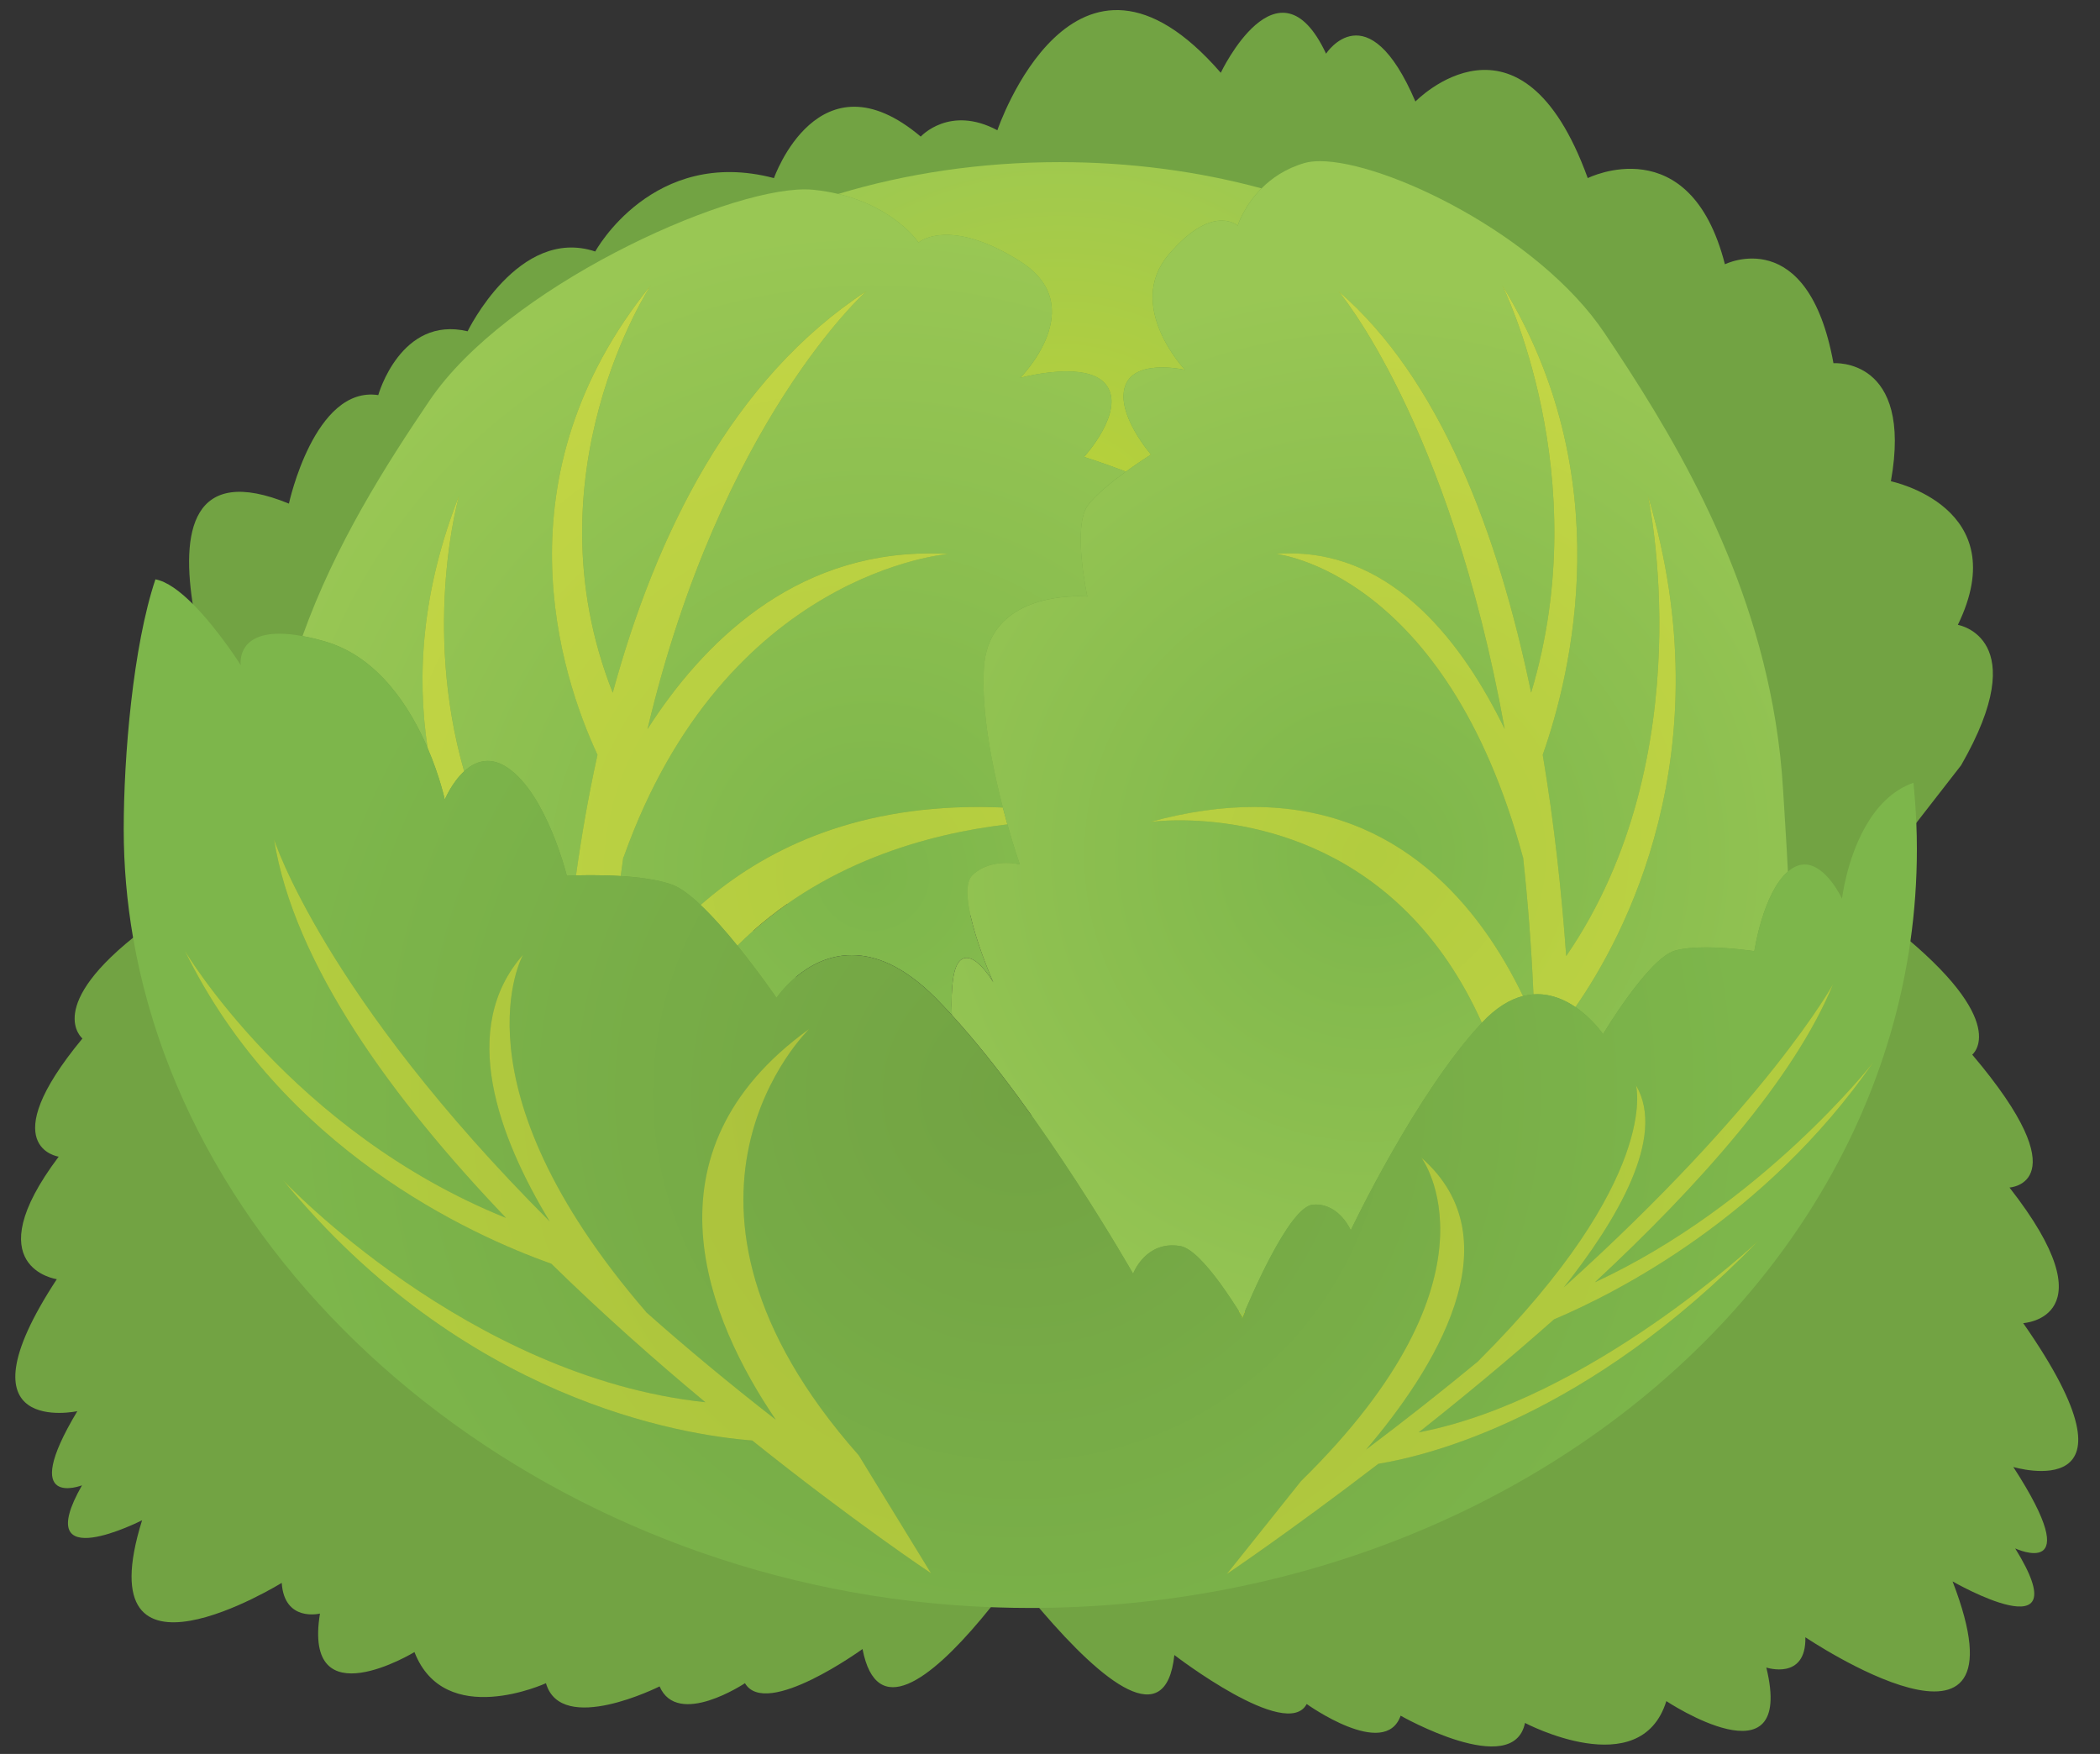
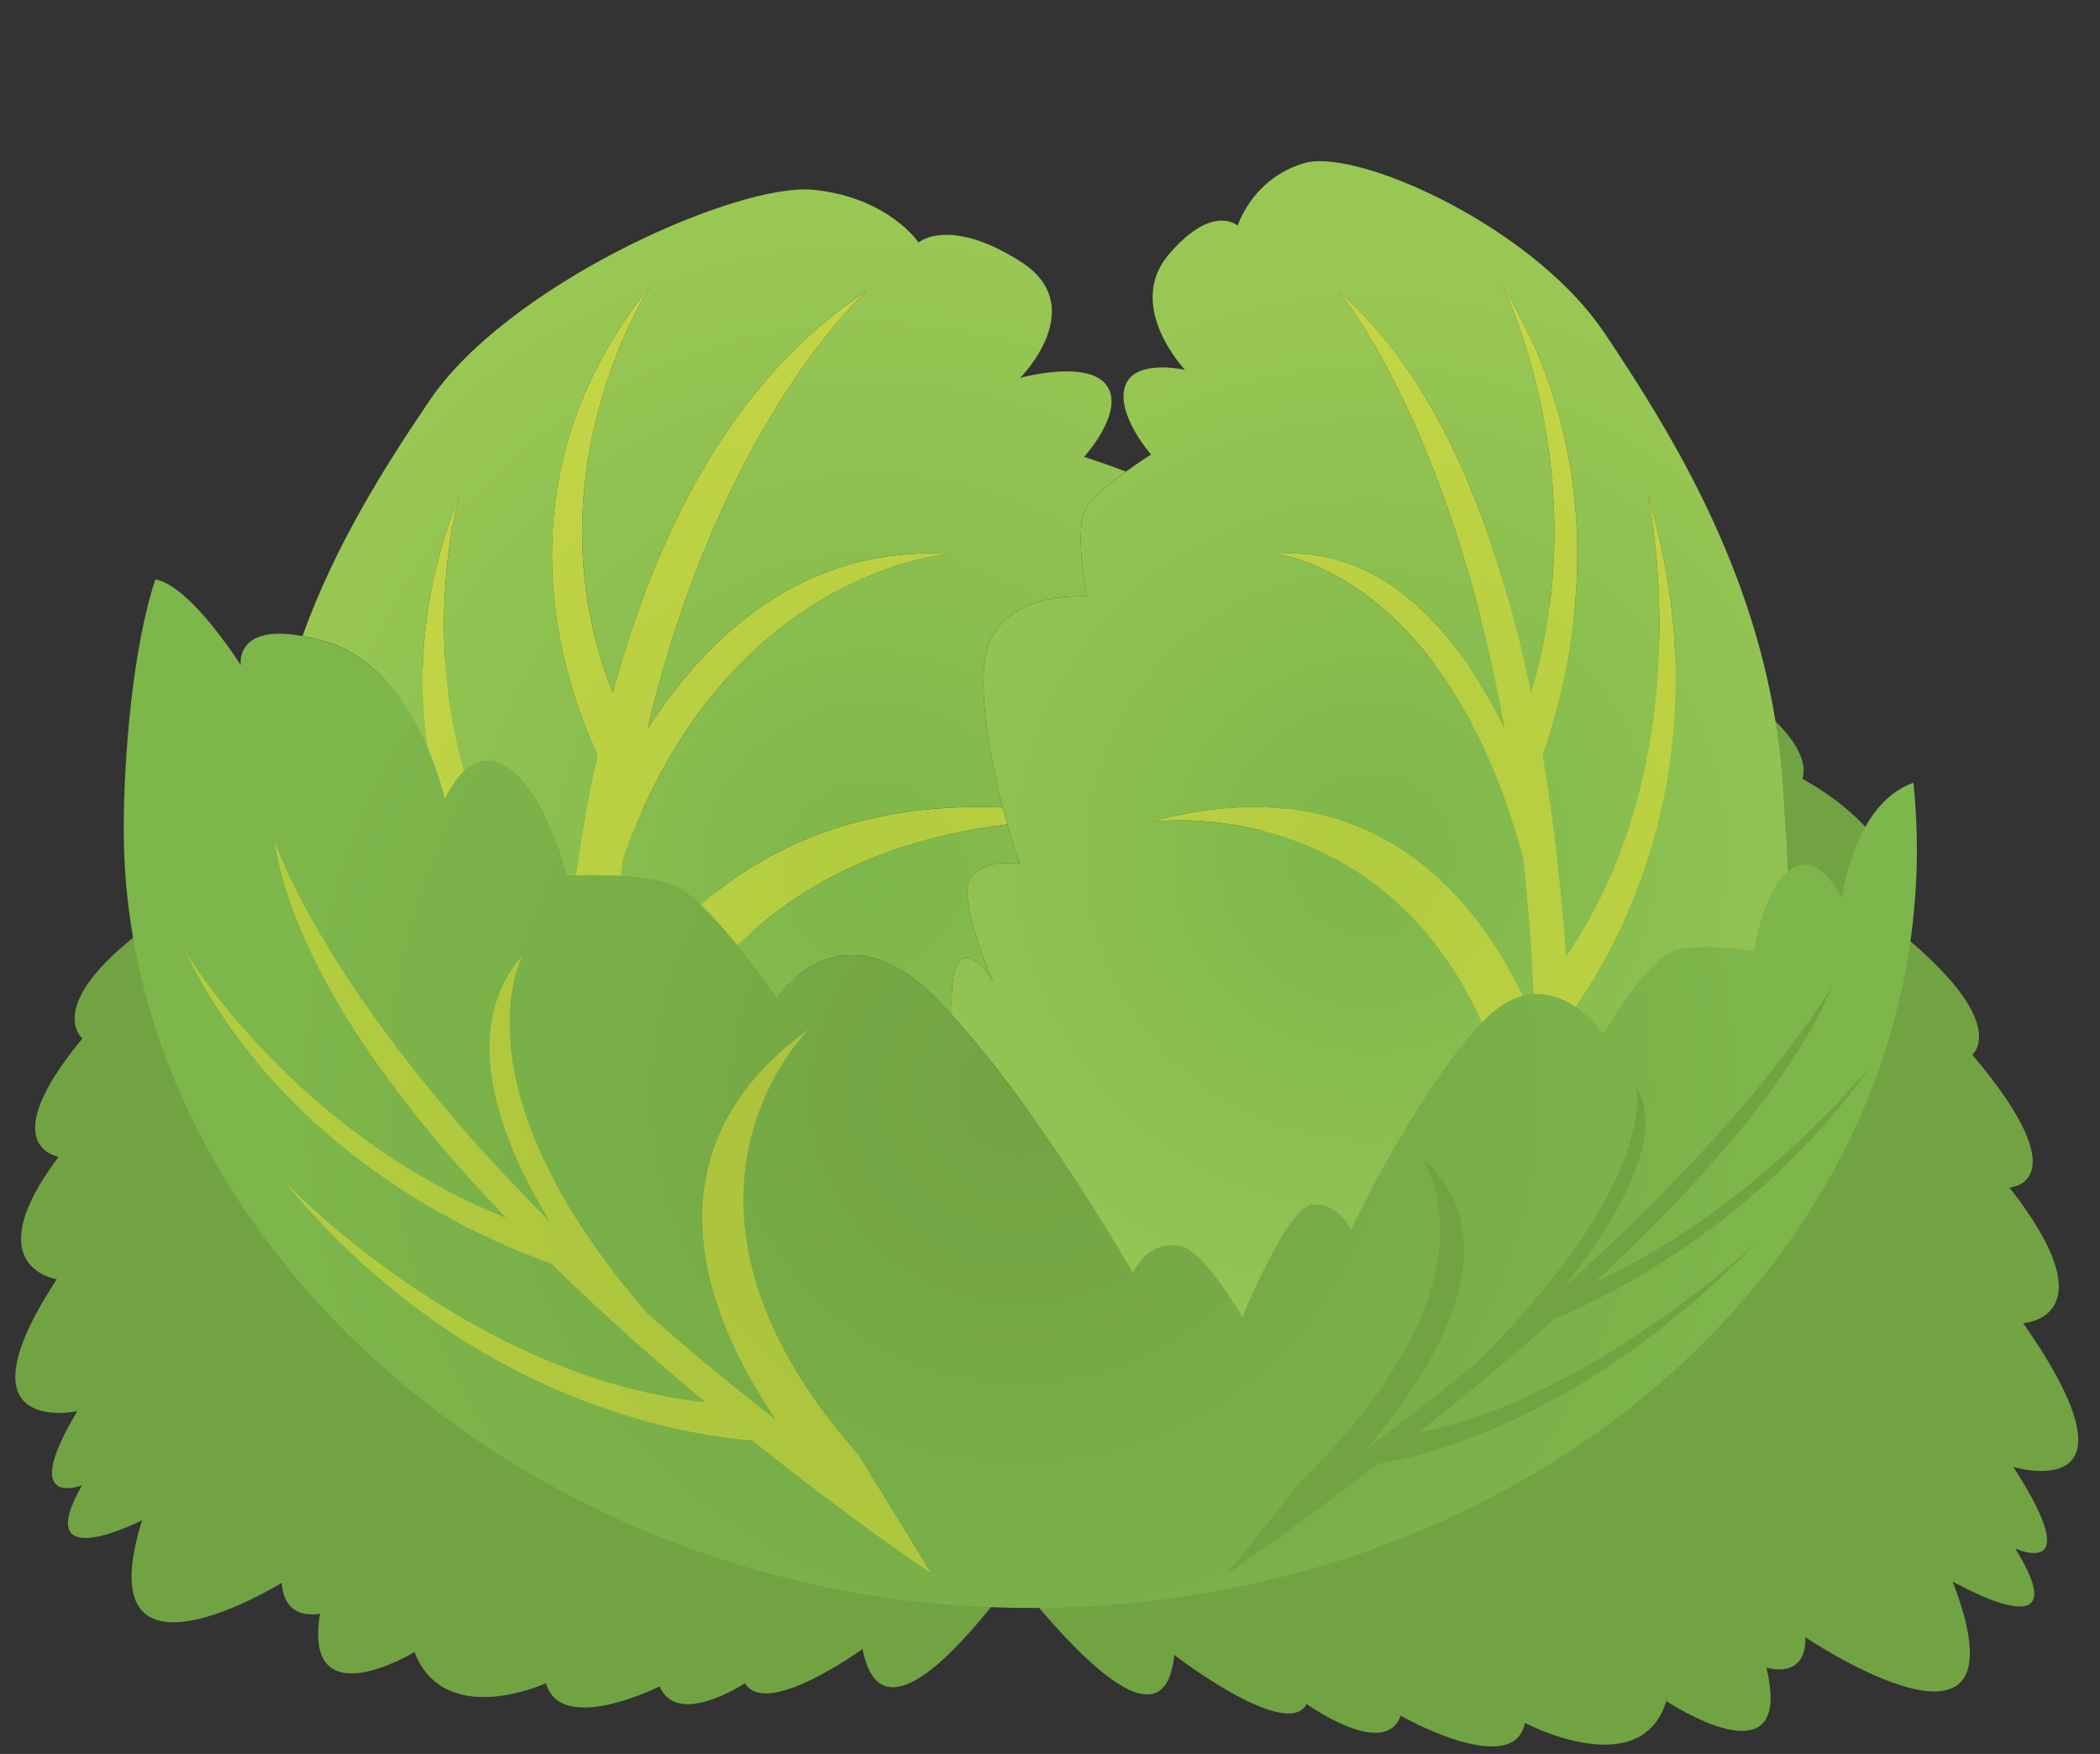
<svg xmlns="http://www.w3.org/2000/svg" version="1.1" viewBox="0 0 546 456">
  <rect x="0" y="0" width="546" height="456" fill="#333333" stroke="none" />
  <defs>
    <radialGradient id="g" cx="275.49" cy="139.23" r="121.8" gradientUnits="userSpaceOnUse">
      <stop stop-color="#BBD236" offset="0" />
      <stop stop-color="#99C754" offset="1" />
    </radialGradient>
    <radialGradient id="f" cx="226.88" cy="227.16" r="167.82" gradientUnits="userSpaceOnUse">
      <stop stop-color="#7DB64B" offset="0" />
      <stop stop-color="#99C754" offset="1" />
    </radialGradient>
    <radialGradient id="e" cx="226.88" cy="227.16" r="167.82" gradientUnits="userSpaceOnUse">
      <stop stop-color="#B2CC3F" offset="0" />
      <stop stop-color="#C4D646" offset="1" />
    </radialGradient>
    <radialGradient id="d" cx="356.42" cy="222.27" r="149.02" gradientUnits="userSpaceOnUse">
      <stop stop-color="#7DB64B" offset="0" />
      <stop stop-color="#99C754" offset="1" />
    </radialGradient>
    <radialGradient id="c" cx="356.42" cy="222.27" r="149.02" gradientUnits="userSpaceOnUse">
      <stop stop-color="#B2CC3F" offset="0" />
      <stop stop-color="#C4D646" offset="1" />
    </radialGradient>
    <radialGradient id="b" cx="265.28" cy="284.34" r="190.02" gradientUnits="userSpaceOnUse">
      <stop stop-color="#72A343" offset="0" />
      <stop stop-color="#72A343" offset=".005" />
      <stop stop-color="#7DB64B" offset="1" />
    </radialGradient>
    <radialGradient id="a" cx="265.28" cy="284.34" r="190.02" gradientUnits="userSpaceOnUse">
      <stop stop-color="#A9BE3B" offset="0" />
      <stop stop-color="#A9BE3B" offset=".005" />
      <stop stop-color="#B2CC3F" offset="1" />
    </radialGradient>
  </defs>
-   <path d="m63.505 201.46s-38.994-91.269 11.612-70.527c0 0 6.63-30.694 23.232-28.213 0 0 5.801-20.733 23.232-16.592 0 0 13.271-27.373 33.184-20.742 0 0 14.941-27.383 46.465-19.082 0 0 11.621-33.194 38.164-10.791 0 0 7.48-8.291 19.922-1.651 0 0 19.922-58.916 58.086-14.941 0 0 14.931-31.514 27.373-4.971 0 0 10.791-16.601 23.232 12.442 0 0 27.373-28.213 44.804 19.912 0 0 26.543-13.272 35.665 22.402 0 0 21.582-10.791 28.223 25.723 0 0 20.742-1.66 14.931 30.693 0 0 32.354 6.641 17.411 37.334 0 0 19.923 3.32 0.841 36.514l-29.023 37.334s-349.32 19.912-417.35-34.844" fill="#72A343" />
  <path d="m280.26 385.23s-48.73 81.035-56.006 43.496c0 0-25.078 18.203-30.566 8.886 0 0-17.52 11.69-22.197 0.831 0 0-25.586 12.88-29.541-0.831 0 0-26.329 12.11-34.19-8.095 0 0-29.072 17.666-24.57-10.01 0 0-9.258 2.314-9.942-7.979 0 0-51.259 31.651-36.308-16.279 0 0-29.317 14.981-15.625-9.082 0 0-16.709 6.533-1.211-19.277 0 0-32.403 6.992-5.332-34.317 0 0-21.26-2.968 0.488-31.855 0 0-17.266-2.402 6.172-30.723 0 0-10.313-8.359 15.576-28.086 0 0-9.414-19.424 19.307-33.847 0 0-6.367-11.407 25.967-25.635l39.716-12.549s167.88 146.27 158.26 215.35" fill="#72A343" />
  <path d="m239.76 376.89s61.192 94.199 65.576 53.398c0 0 29.258 22.52 34.405 12.735 0 0 20.332 14.589 24.424 3.037 0 0 29.306 16.67 32.334 1.884 0 0 30.047 15.889 36.748-5.673 0 0 33.574 22.275 25.996-8.731 0 0 10.39 3.447 10.156-7.871 0 0 59.248 39.863 38.271-14.521 0 0 33.594 19.345 16.28-8.575 0 0 18.965 8.828-0.489-21.172 0 0 36.21 10.821 2.569-37.402 0 0 23.036-1.269-3.565-35.254 0 0 18.711-1.025-9.687-34.551 0 0 10.516-8.242-19.785-32.539 0 0 8.496-20.556-24.395-39.218 0 0 5.899-12.012-30.948-30.821l-44.765-17.636s-170.26 145.64-153.12 222.91" fill="#72A343" />
  <path d="m323.07 342.4 1.033-0.689-0.039-0.059-1.497-2.243-0.731 2.595c-0.09 0.32-0.141 0.512-0.143 0.517l2.37 0.734c6e-3 -0.016 0.056-0.152 0.148-0.366l0.264-0.62-0.372-0.558-1.033 0.689-1.141-0.489c-0.13 0.301-0.197 0.491-0.205 0.512l1.17 0.416 1.199 0.318 0.034-0.123c0.022-0.083 0.056-0.204 0.099-0.356l-1.195-0.337-1.033 0.689 0.039 0.058 1.033-0.688-1.141-0.489 1.141 0.489" fill="#FFF101" />
-   <path d="m292.73 122.62c-5.814-2.224-10.878-3.824-10.878-3.824s10.753-11.748 5.86-18.584c-2.011-2.814-6.177-3.643-10.382-3.643-6.009 0-12.098 1.69-12.098 1.69s18.574-18.584 0-30.313c-8.578-5.418-14.865-6.877-19.149-6.877-4.997 0-7.267 1.985-7.267 1.985s-6.07-9.112-20.903-12.624c17.602-5.319 37.083-8.275 57.573-8.275 18.545 0 36.265 2.421 52.511 6.824-4.641 4.66-6.212 9.69-6.212 9.69s-1.429-1.32-4.132-1.32c-3.048 0-7.717 1.678-13.788 8.82-11.465 13.477 4.248 30 4.248 30s-2.744-0.642-5.957-0.642c-3.807 0-8.275 0.901-9.62 4.841-2.48 7.266 6.739 17.813 6.739 17.813s-3.006 1.875-6.545 4.439z" fill="url(#g)" />
  <path d="m247.47 263.88c-1.414-1.545-2.827-3.033-4.235-4.452-8.287-8.333-15.644-11.111-21.768-11.111-12.249 0-19.571 11.111-19.571 11.111s-4.499-6.596-10.168-13.583c21.723-21.61 49.711-29.11 70.203-31.521 1.77 6.277 3.228 10.416 3.228 10.416s-1.492-0.39-3.585-0.39c-2.542 0-5.971 0.575-8.691 3.125-4.961 4.648 5.362 27.881 5.362 27.881s-3.657-6.326-6.908-6.326c-0.562 0-1.112 0.189-1.628 0.632-1.873 1.595-2.494 6.761-2.239 14.218zm-65.301-28.6c-2.733-2.582-5.339-4.552-7.5-5.315-3.655-1.292-8.597-1.923-13.273-2.211 0.214-1.638 0.436-3.261 0.667-4.869l0.088-0.039c26.445-74.424 84.482-78.838 84.482-78.838-1.642-0.095-3.262-0.142-4.855-0.142-35.681 0-59.151 23.41-73.416 45.669 19.023-80.205 56.904-113.85 56.904-113.85-34.786 22.763-54.678 63.027-65.947 104.39-22.49-56.797 9.883-105.9 9.883-105.9-40.235 49.658-23.595 101.06-13.848 122.05-2.343 10.614-4.171 21.157-5.592 31.36-1.494 0.044-2.387 0.096-2.387 0.096s-5.195-21.133-15.351-28.047c-1.886-1.284-3.638-1.807-5.237-1.807-2.384 0-4.433 1.16-6.101 2.691-10.954-38.165-1.299-71.724-1.299-71.724-9.687 24.618-11.089 46.726-8.188 65.716-4.471-10.395-12.744-23.709-26.704-27.747-2.148-0.621-4.088-1.081-5.838-1.403 8.497-23.762 21.674-44.458 33.045-61.254 19.81-29.254 76.054-54.867 97.55-54.867 0.777 0 1.513 0.034 2.196 0.102 2.32 0.234 4.474 0.605 6.47 1.077 14.833 3.512 20.903 12.624 20.903 12.624s2.27-1.985 7.267-1.985c4.284 0 10.571 1.459 19.149 6.877 18.574 11.729 0 30.313 0 30.313s6.089-1.69 12.098-1.69c4.205 0 8.371 0.829 10.382 3.643 4.893 6.836-5.86 18.584-5.86 18.584s5.064 1.6 10.878 3.824c-3.613 2.617-7.78 5.952-9.871 8.744-4.132 5.528-0.157 23.731-0.157 23.731s-0.829-0.074-2.198-0.074c-6.24 0-23.671 1.545-24.697 18.707-0.685 11.47 2.192 25.701 4.93 36.216-2.182-0.095-4.329-0.141-6.431-0.141-32.847 0-56.001 11.273-72.142 25.48z" fill="url(#f)" />
  <path d="m191.72 245.85c-3.022-3.724-6.377-7.559-9.559-10.565 16.141-14.207 39.295-25.48 72.142-25.48 2.102 0 4.249 0.046 6.431 0.141 0.403 1.548 0.804 3.016 1.189 4.383-20.492 2.411-48.48 9.911-70.203 31.521zm-30.332-18.091c-2.697-0.167-5.307-0.22-7.527-0.22-1.611 0-3.019 0.028-4.107 0.06 1.421-10.203 3.249-20.746 5.592-31.36-9.747-20.986-26.387-72.392 13.848-122.05 0 0-32.373 49.101-9.883 105.9 11.269-41.367 31.161-81.631 65.947-104.39 0 0-37.881 33.642-56.904 113.85 14.265-22.259 37.735-45.669 73.416-45.669 1.593 0 3.213 0.047 4.855 0.142 0 0-58.037 4.414-84.482 78.838l-0.088 0.039c-0.231 1.608-0.453 3.231-0.667 4.869zm-45.749-19.869s-1.254-5.938-4.448-13.366c-2.901-18.99-1.499-41.098 8.188-65.716 0 0-9.655 33.559 1.299 71.724-3.242 2.977-5.039 7.358-5.039 7.358z" fill="url(#e)" />
  <path d="m322.89 342.84s0.049-0.186 0.137-0.498c-1.826-2.949-3.74-5.859-5.625-8.477-3.907-5.361-7.716-9.433-10.548-9.912-0.721-0.121-1.405-0.176-2.053-0.176-7.465 0-10.192 7.374-10.192 7.374s-23.619-41.554-47.142-67.267c-0.255-7.457 0.366-12.623 2.239-14.218 0.516-0.443 1.066-0.632 1.628-0.632 3.251 0 6.908 6.326 6.908 6.326s-10.323-23.233-5.362-27.881c2.72-2.55 6.149-3.125 8.691-3.125 2.093 0 3.585 0.39 3.585 0.39s-1.458-4.139-3.228-10.416c-0.385-1.367-0.786-2.835-1.189-4.383-2.738-10.515-5.615-24.746-4.93-36.216 1.026-17.162 18.457-18.707 24.697-18.707 1.369 0 2.198 0.074 2.198 0.074s-3.975-18.203 0.157-23.731c2.091-2.792 6.258-6.127 9.871-8.744 3.539-2.564 6.545-4.439 6.545-4.439s-9.219-10.547-6.739-17.813c1.345-3.94 5.813-4.841 9.62-4.841 3.213 0 5.957 0.642 5.957 0.642s-15.713-16.523-4.248-30c6.071-7.142 10.74-8.82 13.788-8.82 2.703 0 4.132 1.32 4.132 1.32s1.571-5.03 6.212-9.69c2.64-2.651 6.275-5.182 11.18-6.599 1.122-0.323 2.47-0.48 4.004-0.48 16.93 0 56.83 19.091 74.022 44.728 16.486 24.594 37.558 58.476 44.432 100.94 0.94 5.81 1.615 11.779 1.976 17.909 0.374 6.361 0.869 13.474 1.248 21.124-6.508 5.582-8.729 20.682-8.729 20.682s-6.355-0.976-12.598-0.976c-2.934 0-5.843 0.216-8.057 0.849-6.942 2.002-18.681 21.709-18.681 21.709s-2.706-4.008-7.175-7.044c12.25-17.575 38.877-65.984 18.826-133.01 0 0 14.726 67.373-21.231 119.76-1.172-16.347-3.066-34.238-6.103-52.334 7.412-20.986 20.049-72.392-10.528-122.05 0 0 24.6 49.101 7.51 105.9-8.564-41.367-23.672-81.631-50.117-104.39 0 0 28.789 33.642 43.242 113.85-10.835-22.259-28.674-45.669-55.792-45.669-1.211 0-2.443 0.047-3.69 0.142 0 0 44.111 4.414 64.218 78.838l0.049 0.039c1.218 11.16 2.145 23.028 2.698 35.627-0.887 0.06-1.797 0.203-2.726 0.442-11.019-22.874-31.956-49.154-70.067-49.154-8.146 0-17.084 1.202-26.868 3.895 0 0 2.871-0.42 7.645-0.42 16.841 0 57.322 5.238 78.594 52.628-3e-3 4e-3 -5e-3 6e-3 -8e-3 9e-3 -17.169 18.311-34.072 53.926-34.072 53.926s-2.854-6.683-9.1-6.683c-0.25 0-0.504 0.011-0.764 0.033-6.279 0.527-16.806 25.615-18.271 29.209-0.117 0.273-0.176 0.439-0.176 0.439z" fill="url(#d)" />
  <path d="m385.28 265.91c-21.272-47.39-61.753-52.628-78.594-52.628-4.774 0-7.645 0.42-7.645 0.42 9.784-2.693 18.722-3.895 26.868-3.895 38.111 0 59.048 26.28 70.067 49.154-3.352 0.86-6.956 2.968-10.696 6.949zm24.34-4.086c-2.723-1.85-6.102-3.339-9.921-3.339-0.329 0-0.661 0.011-0.997 0.034-0.553-12.599-1.48-24.467-2.698-35.627l-0.049-0.039c-20.107-74.424-64.218-78.838-64.218-78.838 1.247-0.095 2.479-0.142 3.69-0.142 27.118 0 44.957 23.41 55.792 45.669-14.453-80.205-43.242-113.85-43.242-113.85 26.445 22.763 41.553 63.027 50.117 104.39 17.09-56.797-7.51-105.9-7.51-105.9 30.577 49.658 17.94 101.06 10.528 122.05 3.037 18.096 4.931 35.987 6.103 52.334 35.957-52.392 21.231-119.76 21.231-119.76 20.051 67.03-6.576 115.44-18.826 133.01z" fill="url(#c)" />
  <path d="m267.72 418.05c-2.764 0-5.488-0.049-8.223-0.137-0.626-0.019-1.249-0.04-1.874-0.063-111.72-4.16-206.81-80.427-223.02-174.05-1.604-9.259-2.436-18.688-2.436-28.233 0-18.985 2.413-47.559 8.244-64.942 3.017 0.546 6.448 3.143 9.695 6.384 6.63 6.618 12.492 15.921 12.492 15.921s-1.272-8.171 10.03-8.171c1.706 0 3.7 0.187 6.027 0.616 1.75 0.322 3.69 0.782 5.838 1.403 13.96 4.038 22.233 17.352 26.704 27.747 3.194 7.428 4.448 13.366 4.448 13.366s1.797-4.381 5.039-7.358c1.668-1.531 3.717-2.691 6.101-2.691 1.599 0 3.351 0.523 5.237 1.807 10.156 6.914 15.351 28.047 15.351 28.047s0.893-0.052 2.387-0.096c1.088-0.032 2.496-0.06 4.107-0.06 2.22 0 4.83 0.053 7.527 0.22 4.676 0.288 9.618 0.919 13.273 2.211 2.161 0.763 4.767 2.733 7.5 5.315 3.182 3.006 6.537 6.841 9.559 10.565 5.669 6.987 10.168 13.583 10.168 13.583s7.322-11.111 19.571-11.111c6.124 0 13.481 2.778 21.768 11.111 1.408 1.419 2.821 2.907 4.235 4.452 23.523 25.713 47.142 67.267 47.142 67.267s2.727-7.374 10.192-7.374c0.648 0 1.332 0.055 2.053 0.176 2.832 0.479 6.641 4.551 10.548 9.912 1.885 2.618 3.799 5.528 5.625 8.477-0.088 0.312-0.137 0.498-0.137 0.498s0.059-0.166 0.176-0.439c1.465-3.594 11.992-28.682 18.271-29.209 0.26-0.022 0.514-0.033 0.764-0.033 6.246 0 9.1 6.683 9.1 6.683s16.903-35.615 34.072-53.926c3e-3 -3e-3 5e-3 -5e-3 8e-3 -9e-3 3.74-3.981 7.344-6.089 10.696-6.949 0.929-0.239 1.839-0.382 2.726-0.442 0.336-0.023 0.668-0.034 0.997-0.034 3.819 0 7.198 1.489 9.921 3.339 4.469 3.036 7.175 7.044 7.175 7.044s11.739-19.707 18.681-21.709c2.214-0.633 5.123-0.849 8.057-0.849 6.243 0 12.598 0.976 12.598 0.976s2.221-15.1 8.729-20.682c0.316-0.271 0.642-0.52 0.978-0.743 1.163-0.775 2.29-1.1 3.362-1.1 5.608 0 9.724 8.893 9.724 8.893s1.14-10.007 6.052-18.691c2.791-4.936 6.801-9.443 12.513-11.446 0.349 3.45 0.605 6.928 0.753 10.431 0.095 2.268 0.145 4.547 0.145 6.834 0 8.107-0.572 16.1-1.684 23.951-9.205 65.025-55.412 120.3-120.08 149.98-31.76 14.595-67.979 22.988-106.46 23.329-0.813 7e-3 -1.626 0.011-2.441 0.011zm101.85-117.05s23.164 30.645-31.309 84.082l-19.277 24.141s16.699-11.25 39.394-28.652c13.34-2.178 54.512-12.325 98.731-57.911 0 0-43.809 41.25-88.242 49.737 11.162-8.819 23.232-18.779 35.195-29.385 16.269-6.875 54.922-26.465 82.9-66.699 0 0-28.896 36.972-72.285 57.07 27.002-25.098 51.807-52.881 61.924-77.5 0 0-17.197 31.26-70.02 78.828 13.75-17.334 26.719-39.121 18.789-52.519 0 0 6.553 24.17-40.996 71.65l-0.02 0.049c-8.925 7.383-18.632 15.059-29.179 22.998 17.432-20.439 39.082-54.297 14.395-75.889zm-127.51 108.03-18.779-30.645c-58.888-66.553-12.911-110.83-12.911-110.83-44.628 32.139-26.201 75.752-8.652 101.58-12.334-9.6-23.555-18.955-33.741-27.998l-9e-3 -0.059c-51.064-59.218-31.973-92.832-31.973-92.832-16.884 19.122-6.435 47.286 6.934 69.327-58.74-58.76-71.68-99.346-71.68-99.346 5.166 32.344 30.606 67.353 60.332 98.437-55.683-22.441-83.525-69.472-83.525-69.472 25.234 51.562 74.15 73.847 95.293 81.377 13.369 13.095 27.158 25.283 40.049 36.006-61.758-6.543-109.78-57.715-109.78-57.715 46.924 57.031 103.26 66.201 121.96 67.656 26.396 21.133 46.484 34.512 46.484 34.512z" fill="url(#b)" />
  <path d="m242.06 409.02s-20.088-13.379-46.484-34.512c-18.702-1.455-75.039-10.625-121.96-67.656 0 0 48.027 51.172 109.78 57.715-12.891-10.723-26.68-22.911-40.049-36.006-21.143-7.53-70.059-29.815-95.293-81.377 0 0 27.842 47.031 83.525 69.472-29.726-31.084-55.166-66.093-60.332-98.437 0 0 12.94 40.586 71.68 99.346-13.369-22.041-23.818-50.205-6.934-69.327 0 0-19.091 33.614 31.973 92.832l9e-3 0.059c10.186 9.043 21.407 18.398 33.741 27.998-17.549-25.83-35.976-69.443 8.652-101.58 0 0-45.977 44.277 12.911 110.83l18.779 30.645z" fill="url(#a)" />
-   <path d="m318.98 409.22 19.277-24.141c54.473-53.437 31.309-84.082 31.309-84.082 24.687 21.592 3.037 55.45-14.395 75.889 10.547-7.939 20.254-15.615 29.179-22.998l0.02-0.049c47.549-47.48 40.996-71.65 40.996-71.65 7.93 13.398-5.039 35.185-18.789 52.519 52.823-47.568 70.02-78.828 70.02-78.828-10.117 24.619-34.922 52.402-61.924 77.5 43.389-20.098 72.285-57.07 72.285-57.07-27.978 40.234-66.631 59.824-82.9 66.699-11.963 10.606-24.033 20.566-35.195 29.385 44.433-8.487 88.242-49.737 88.242-49.737-44.219 45.586-85.391 55.733-98.731 57.911-22.695 17.402-39.394 28.652-39.394 28.652z" fill="url(#a)" />
</svg>